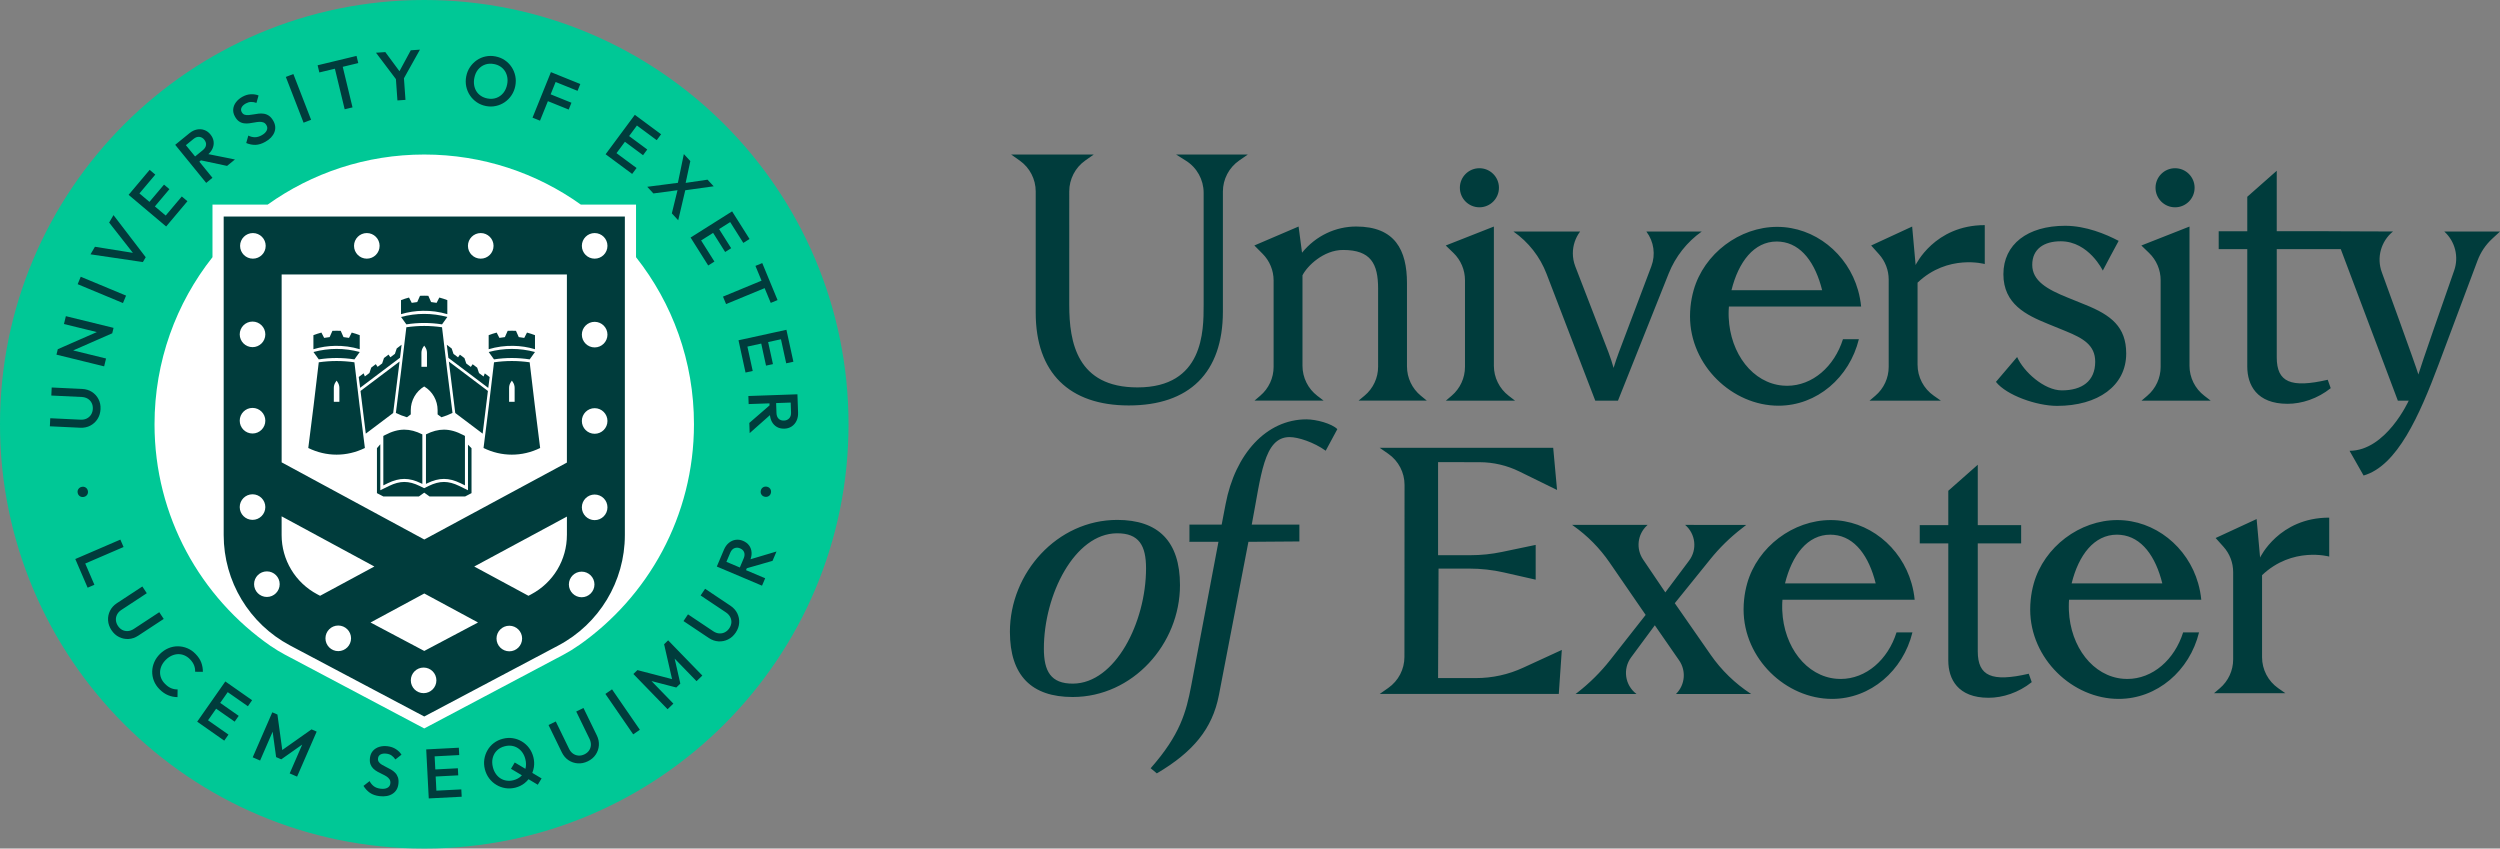
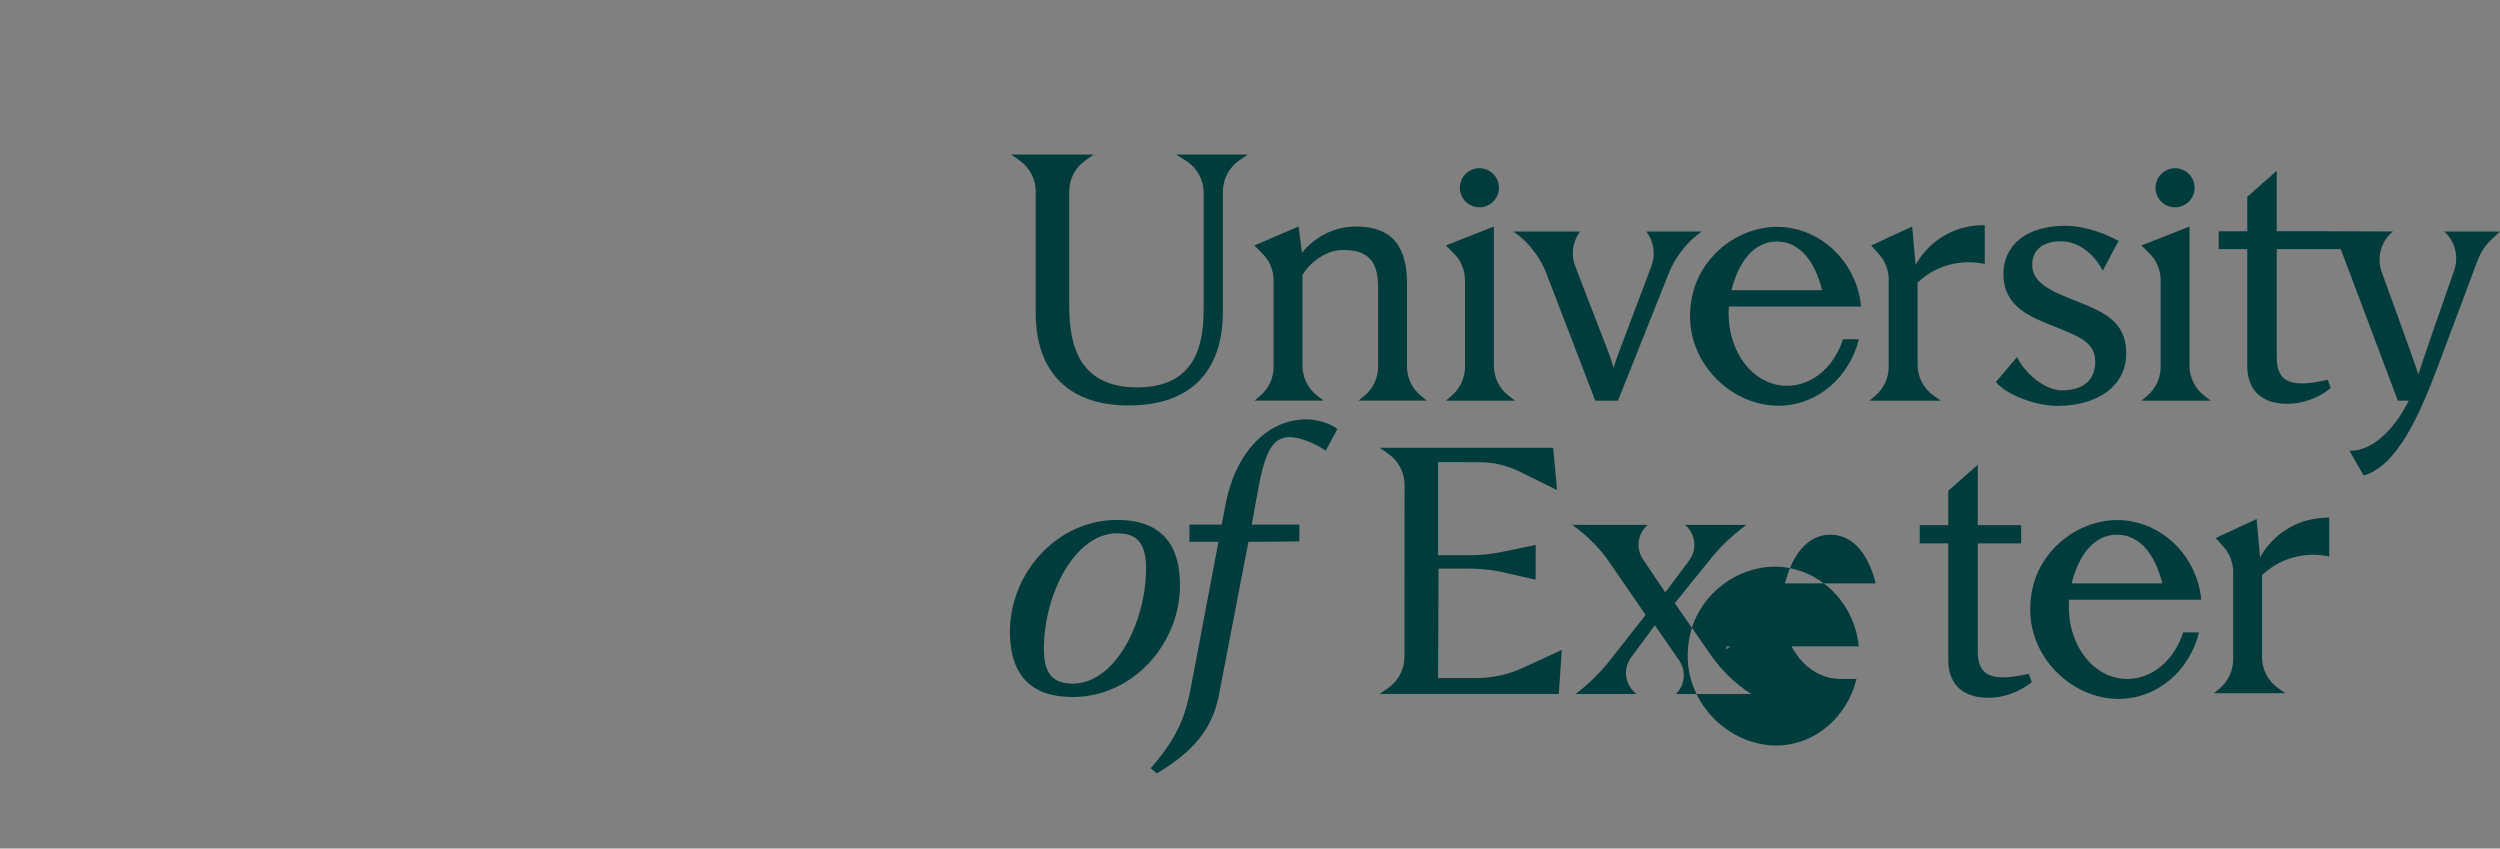
<svg xmlns="http://www.w3.org/2000/svg" id="Layer_1" x="0px" y="0px" viewBox="0 0 1109.38 376.54" style="enable-background:new 0 0 1109.38 376.54;" xml:space="preserve">
  <rect x="0" y="0" width="1109.38" height="376.54" fill="#808080" stroke="none" />
  <style type="text/css">	.st0{fill:#00C896;}	.st1{fill:#FFFFFF;}	.st2{fill:#003C3C;}</style>
  <g>
    <g>
-       <path class="st0" d="M376.54,188.27c0,103.98-84.29,188.27-188.27,188.27C84.29,376.54,0,292.24,0,188.27S84.29,0,188.27,0    C292.24,0,376.54,84.29,376.54,188.27" />
-       <path class="st1" d="M282.24,114.13V90.8h-24.48c-19.59-14-43.58-22.23-69.5-22.23c-25.92,0-49.91,8.24-69.5,22.23H94.29v23.33    c-16.11,20.39-25.72,46.14-25.72,74.14c0,40.84,20.46,76.9,51.68,98.5c0.01-0.01,0.01-0.01,0.02-0.02c1.96,1.35,4,2.61,6.14,3.74    l61.85,32.76l61.85-32.76c2.26-1.2,4.42-2.53,6.48-3.98c0.01,0.01,0.01,0.01,0.02,0.02c31.03-21.63,51.34-57.57,51.34-98.26    C307.97,160.27,298.35,134.52,282.24,114.13" />
-       <path class="st2" d="M277.28,237.45V96.09H99.26v141.36c0,20.53,11.34,39.37,29.47,48.98l59.53,31.52l59.53-31.52    C265.93,276.82,277.28,257.98,277.28,237.45 M220.33,283.34c0-3.13,2.55-5.67,5.68-5.67c3.14,0,5.68,2.54,5.68,5.67    c0,3.14-2.54,5.68-5.68,5.68C222.88,289.02,220.33,286.48,220.33,283.34 M182.3,301.91c0-3.14,2.54-5.68,5.67-5.68    c3.14,0,5.68,2.54,5.68,5.68c0,3.14-2.54,5.68-5.68,5.68C184.83,307.59,182.3,305.05,182.3,301.91 M164.42,276.23l23.86-12.87    l23.84,12.87l-23.86,12.63L164.42,276.23z M144.42,283.26c0-3.14,2.54-5.68,5.68-5.68c3.13,0,5.68,2.54,5.68,5.68    c0,3.13-2.55,5.68-5.68,5.68C146.96,288.94,144.42,286.39,144.42,283.26 M124.97,229.12l41.16,22.27l-24.09,12.99l-1.27-0.67    c-4.76-2.52-8.76-6.3-11.54-10.93c-2.79-4.63-4.26-9.93-4.26-15.33V229.12z M106.38,225.02c0-3.14,2.54-5.68,5.68-5.68    c3.13,0,5.68,2.54,5.68,5.68c0,3.13-2.55,5.67-5.68,5.67C108.91,230.68,106.38,228.15,106.38,225.02 M106.38,186.69    c0-3.14,2.54-5.68,5.68-5.68c3.13,0,5.68,2.54,5.68,5.68c0,3.14-2.55,5.68-5.68,5.68C108.91,192.37,106.38,189.83,106.38,186.69     M106.38,148.38c0-3.14,2.54-5.68,5.68-5.68c3.13,0,5.68,2.54,5.68,5.68c0,3.13-2.55,5.67-5.68,5.67    C108.91,154.04,106.38,151.51,106.38,148.38 M117.9,109.1c0,3.14-2.54,5.68-5.68,5.68c-3.13,0-5.68-2.54-5.68-5.68    c0-3.13,2.55-5.68,5.68-5.68C115.37,103.42,117.9,105.97,117.9,109.1 M124.11,259.22c0,3.14-2.54,5.68-5.68,5.68    c-3.14,0-5.68-2.54-5.68-5.68c0-3.13,2.54-5.67,5.68-5.67C121.58,253.55,124.11,256.09,124.11,259.22 M168.45,109.1    c0,3.14-2.54,5.68-5.68,5.68c-3.13,0-5.67-2.54-5.67-5.68c0-3.13,2.54-5.68,5.67-5.68C165.92,103.42,168.45,105.97,168.45,109.1     M219.01,109.1c0,3.14-2.55,5.68-5.68,5.68c-3.14,0-5.68-2.54-5.68-5.68c0-3.13,2.54-5.68,5.68-5.68    C216.46,103.42,219.01,105.97,219.01,109.1 M251.56,205.27l-63.28,34.14l-63.3-34.24v-83.37h126.58V205.27z M251.56,237.45    c0,5.4-1.47,10.69-4.25,15.33c-2.78,4.62-6.78,8.4-11.55,10.93l-1.26,0.67l-24.06-12.99l41.13-22.16V237.45z M258.11,253.67    c3.14,0,5.68,2.54,5.68,5.68c0,3.13-2.54,5.68-5.68,5.68c-3.13,0-5.67-2.55-5.67-5.68C252.45,256.21,254.99,253.67,258.11,253.67     M269.56,109.1c0,3.14-2.54,5.68-5.68,5.68c-3.14,0-5.68-2.54-5.68-5.68c0-3.13,2.54-5.68,5.68-5.68    C267.02,103.42,269.56,105.97,269.56,109.1 M269.56,148.49c0,3.13-2.54,5.68-5.68,5.68c-3.14,0-5.68-2.55-5.68-5.68    c0-3.14,2.54-5.68,5.68-5.68C267.02,142.82,269.56,145.35,269.56,148.49 M269.56,186.81c0,3.14-2.54,5.68-5.68,5.68    c-3.14,0-5.68-2.54-5.68-5.68c0-3.13,2.54-5.68,5.68-5.68C267.02,181.13,269.56,183.68,269.56,186.81 M269.56,225.13    c0,3.13-2.54,5.68-5.68,5.68c-3.14,0-5.68-2.55-5.68-5.68c0-3.14,2.54-5.68,5.68-5.68C267.02,219.46,269.56,221.99,269.56,225.13     M188.25,218.61l2.37,1.7h15.77l2.85-1.48V198.9l-1.57-1.57v20.22l-3.88-1.9c-2.44-1.2-4.66-1.78-6.78-1.78    c-2.13,0-4.35,0.58-6.79,1.78l-2,0.98l-2-0.98c-2.44-1.2-4.66-1.78-6.79-1.78c-2.13,0-4.35,0.58-6.79,1.78l-3.88,1.9v-20.42    l-1.49,1.75v19.95l2.85,1.48h15.77L188.25,218.61z M202.03,183.27l12.15,9.16c0.82-6.48,1.6-12.87,2.33-18.94l-17.33-13.06    c0.88,7.28,1.83,14.97,2.82,22.67L202.03,183.27z M219.22,160.77c-1.48,12.69-3.01,25.36-4.65,38.03c8.03,3.94,17.09,3.94,25.12,0    c-1.63-12.66-3.16-25.34-4.65-38.03C229.78,160.01,224.49,160.01,219.22,160.77 M225.91,172.13c0-0.91,0.27-1.81,0.78-2.56    c0.18-0.27,0.27-0.39,0.45-0.66c0.17,0.27,0.27,0.39,0.45,0.66c0.51,0.75,0.78,1.65,0.78,2.56v6.18c-0.82,0.01-1.64,0.01-2.46,0    V172.13z M235.05,159.48c0.77-1.11,1.54-2.21,2.35-3.28c-6.77-1.82-13.77-1.82-20.54,0c0.81,1.08,1.59,2.17,2.36,3.28    C224.49,158.66,229.78,158.66,235.05,159.48 M227.75,153.47c3.23,0.05,6.51,0.54,9.65,1.49v-6.23c-1.17-0.45-2.34-0.83-3.55-1.15    c-0.41,0.78-0.81,1.57-1.21,2.36c-0.81-0.15-1.62-0.26-2.44-0.35c-0.41-0.93-0.82-1.85-1.23-2.78c-1.24-0.06-2.45-0.06-3.69,0    c-0.41,0.93-0.82,1.85-1.23,2.78c-0.82,0.08-1.63,0.2-2.44,0.35c-0.4-0.79-0.8-1.58-1.21-2.36c-1.21,0.32-2.38,0.7-3.55,1.15v6.23    C220.4,153.89,224.11,153.41,227.75,153.47 M217.29,167.32l-2.16-1.63l-0.55,1.38l-2.02-1.52l-0.81-2.4l-2.02-1.52l-0.81,1.19    l-2.02-1.52l-0.81-2.4l-2.02-1.52l-0.81,1.19l-2.02-1.52l-0.81-2.4l-2.16-1.65c0,0,0.51,4.23,0.7,5.8l17.69,13.34    C216.79,171.19,217.29,167.32,217.29,167.32 M196.15,143.94c0.77-1.11,1.54-2.21,2.36-3.28c-6.77-1.82-13.77-1.82-20.54,0    c0.81,1.07,1.59,2.17,2.36,3.28C185.59,143.11,190.88,143.11,196.15,143.94 M187.62,137.92c3.64-0.06,7.35,0.42,10.88,1.49v-6.23    c-1.17-0.45-2.34-0.83-3.55-1.15c-0.41,0.78-0.81,1.57-1.21,2.36c-0.81-0.15-1.62-0.26-2.44-0.35c-0.41-0.93-0.82-1.85-1.23-2.78    c-1.24-0.06-2.45-0.06-3.69,0c-0.41,0.93-0.82,1.85-1.23,2.78c-0.82,0.08-1.63,0.2-2.44,0.35c-0.4-0.79-0.8-1.58-1.21-2.36    c-1.21,0.32-2.38,0.7-3.55,1.15v6.23C181.11,138.46,184.39,137.97,187.62,137.92 M178.21,152.97l-2.16,1.65l-0.81,2.4l-2.02,1.52    l-0.81-1.19l-2.02,1.52l-0.81,2.4l-2.02,1.52l-0.81-1.19l-2.02,1.52l-0.81,2.4l-2.02,1.52l-0.55-1.38l-2.16,1.63    c0,0,0.51,3.87,0.62,4.79l17.69-13.34C177.7,157.2,178.21,152.97,178.21,152.97 M157.28,159.48c0.77-1.11,1.54-2.2,2.36-3.28    c-6.77-1.82-13.77-1.82-20.54,0c0.81,1.07,1.59,2.17,2.36,3.28C146.72,158.66,152.01,158.66,157.28,159.48 M148.75,153.47    c3.64-0.06,7.35,0.42,10.88,1.49v-6.23c-1.17-0.45-2.34-0.83-3.55-1.15c-0.41,0.78-0.81,1.57-1.21,2.36    c-0.81-0.15-1.62-0.26-2.44-0.35c-0.41-0.93-0.82-1.85-1.23-2.78c-1.24-0.06-2.45-0.06-3.69,0c-0.41,0.93-0.82,1.85-1.23,2.78    c-0.82,0.08-1.63,0.2-2.44,0.35c-0.4-0.79-0.8-1.58-1.21-2.36c-1.21,0.32-2.38,0.7-3.55,1.15v6.23    C142.24,154.01,145.52,153.52,148.75,153.47 M141.45,160.77c-1.48,12.69-3,25.36-4.65,38.03c8.04,3.94,17.09,3.94,25.12,0    c-1.64-12.66-3.15-25.34-4.65-38.03C152.01,160.01,146.72,160.01,141.45,160.77 M148.13,172.13c0-0.91,0.27-1.81,0.79-2.56    c0.17-0.27,0.27-0.39,0.44-0.66c0.19,0.27,0.28,0.39,0.45,0.66c0.51,0.75,0.79,1.65,0.79,2.56v6.18c-0.82,0.01-1.64,0.01-2.47,0    V172.13z M162.32,192.43l12.15-9.16l0.02-0.17c1-7.7,1.95-15.39,2.82-22.67l-17.33,13.06    C160.72,179.57,161.5,185.96,162.32,192.43 M186.8,214.44l0.62,0.3v-21.98c-2.87-1.43-5.43-2.1-8-2.1c-2.75,0-5.48,0.77-8.6,2.41    l-0.72,0.38v21.94l1.94-0.95c2.63-1.29,5.05-1.92,7.38-1.92C181.76,212.52,184.18,213.15,186.8,214.44 M196.99,190.66    c-2.56,0-5.11,0.67-7.97,2.09v21.98l0.59-0.29c2.63-1.29,5.05-1.92,7.39-1.92c2.34,0,4.75,0.63,7.38,1.91l1.94,0.95v-21.94    l-0.72-0.38C202.48,191.43,199.74,190.66,196.99,190.66 M188.24,171.49c1.84,1.11,3.33,2.65,4.36,4.47    c1.02,1.81,1.59,3.87,1.59,6.02v1.91c0.71,0.53,0.99,0.74,1.7,1.27c1.68-0.5,3.31-1.14,4.91-1.92    c-1.65-12.66-3.16-25.35-4.65-38.02c-5.27-0.77-10.56-0.77-15.83,0c-1.5,12.67-3.01,25.36-4.65,38.02    c1.6,0.79,3.22,1.43,4.91,1.92c0.71-0.53,1-0.74,1.7-1.27v-1.91C182.3,177.69,184.56,173.7,188.24,171.49 M189.47,162.76    c-0.82,0.01-1.65,0.01-2.46,0v-6.17c0-0.92,0.27-1.82,0.78-2.56c0.17-0.27,0.27-0.4,0.45-0.66c0.17,0.27,0.27,0.4,0.45,0.66    c0.51,0.74,0.78,1.64,0.78,2.56V162.76z" />
-       <path class="st2" d="M342.11,218.66c-0.13,0.65-0.45,1.14-0.97,1.47c-0.52,0.33-1.1,0.43-1.73,0.31    c-0.65-0.13-1.15-0.44-1.49-0.95c-0.35-0.5-0.45-1.08-0.32-1.73c0.13-0.65,0.45-1.14,0.96-1.48c0.51-0.33,1.09-0.43,1.74-0.31    c0.63,0.13,1.12,0.44,1.48,0.94C342.12,217.43,342.24,218.01,342.11,218.66 M322.35,249.31l1.72-4.07    c0.43-1.01,1.05-1.67,1.85-1.99c0.81-0.31,1.63-0.29,2.47,0.07c0.94,0.4,1.55,0.99,1.83,1.77c0.29,0.79,0.22,1.69-0.21,2.7    l-1.71,4.04L322.35,249.31z M342.81,248.88l1.76-4.15l-11.52,3.43c0.36-1.04,0.53-2.04,0.46-3.01c-0.07-1.16-0.43-2.18-1.07-3.07    c-0.64-0.89-1.54-1.58-2.7-2.07c-1.11-0.47-2.21-0.63-3.3-0.47c-1.09,0.16-2.09,0.61-3,1.35c-0.91,0.74-1.63,1.74-2.17,3    l-3.18,7.51l20.06,8.49l1.4-3.29l-8.51-3.6l0.36-0.85L342.81,248.88z M326.49,280.69c-0.91,1.36-2.04,2.38-3.39,3.05    c-1.35,0.67-2.77,0.96-4.27,0.87c-1.5-0.09-2.93-0.59-4.29-1.5l-11.23-7.51l1.99-2.98l11.2,7.49c0.88,0.59,1.77,0.91,2.66,0.97    c0.89,0.06,1.73-0.11,2.51-0.51c0.78-0.4,1.44-1,1.97-1.79c0.54-0.81,0.84-1.64,0.91-2.5c0.06-0.86-0.11-1.68-0.52-2.48    c-0.41-0.79-1.04-1.48-1.9-2.06l-11.23-7.5l1.99-2.97l11.25,7.52c1.36,0.91,2.37,2.03,3.03,3.37c0.65,1.34,0.93,2.75,0.84,4.23    C327.92,277.88,327.41,279.31,326.49,280.69 M311.66,299.78l-15.17-15.63l-1.79,1.73l3.53,15.48l-15.37-4l-1.79,1.73l15.17,15.63    l2.57-2.49l-9.71-10.01l11.01,2.86l1.79-1.73l-2.52-11.09l9.71,10.01L311.66,299.78z M280.99,325.87l-12.35-17.94l2.95-2.03    l12.35,17.94L280.99,325.87z M260.85,337.82c-1.47,0.72-2.96,1.03-4.46,0.92c-1.5-0.1-2.88-0.57-4.12-1.4    c-1.25-0.83-2.23-1.99-2.95-3.46l-5.91-12.15l3.22-1.57l5.89,12.12c0.46,0.95,1.06,1.68,1.81,2.18c0.74,0.5,1.55,0.78,2.43,0.83    c0.88,0.05,1.74-0.14,2.6-0.56c0.88-0.43,1.56-0.99,2.04-1.7c0.49-0.71,0.75-1.51,0.81-2.4c0.05-0.89-0.15-1.8-0.6-2.74    l-5.91-12.15l3.22-1.57l5.92,12.17c0.72,1.47,1.02,2.95,0.91,4.44c-0.11,1.48-0.58,2.84-1.41,4.08    C263.51,336.11,262.35,337.09,260.85,337.82 M231.33,344.31c-0.91,0.92-2.08,1.55-3.51,1.92c-1.05,0.26-2.06,0.32-3.04,0.17    c-0.98-0.15-1.87-0.47-2.67-0.98c-0.8-0.5-1.5-1.18-2.09-2.03c-0.59-0.84-1.02-1.82-1.3-2.93c-0.38-1.49-0.4-2.87-0.07-4.15    c0.33-1.28,0.95-2.38,1.87-3.28c0.92-0.91,2.08-1.54,3.49-1.89c1.06-0.27,2.08-0.33,3.05-0.19c0.97,0.14,1.86,0.47,2.67,0.98    c0.81,0.51,1.51,1.18,2.1,2.01c0.58,0.83,1.01,1.79,1.29,2.9c0.38,1.49,0.4,2.88,0.07,4.17c-0.01,0.05-0.03,0.1-0.05,0.15    l-4.72-2.81l-1.67,2.8l4.83,2.88C231.5,344.11,231.43,344.21,231.33,344.31 M240.33,345.43l-4.12-2.46    c0.33-0.82,0.57-1.67,0.71-2.57c0.22-1.46,0.14-2.94-0.24-4.45c-0.38-1.51-1.02-2.85-1.9-4.03c-0.89-1.18-1.95-2.14-3.19-2.88    c-1.24-0.75-2.58-1.23-4.01-1.46c-1.44-0.22-2.91-0.15-4.42,0.24c-1.51,0.38-2.84,1.01-4,1.89c-1.16,0.88-2.1,1.94-2.82,3.19    c-0.72,1.24-1.2,2.59-1.42,4.03c-0.22,1.45-0.14,2.93,0.24,4.43c0.38,1.51,1.02,2.85,1.9,4.03c0.89,1.18,1.95,2.14,3.18,2.88    c1.24,0.75,2.58,1.24,4.03,1.47c1.45,0.23,2.93,0.16,4.44-0.22c1.49-0.38,2.81-1.01,3.96-1.9c0.71-0.55,1.33-1.17,1.87-1.84    l4.1,2.45L240.33,345.43z M204.88,353.55l-0.17-3.26l-11.06,0.57l-0.32-6.28l10.01-0.52l-0.16-3.14l-10.01,0.52l-0.3-5.81    l10.91-0.57l-0.17-3.26l-14.48,0.75l1.13,21.75L204.88,353.55z M168.44,353.29c-1.71-0.2-3.12-0.69-4.25-1.45    c-1.12-0.76-2.08-1.79-2.89-3.1l2.7-2.12c0.49,0.94,1.12,1.7,1.89,2.28c0.77,0.58,1.79,0.95,3.06,1.1c1.2,0.14,2.18,0.01,2.95-0.4    c0.77-0.41,1.21-1.05,1.31-1.91c0.09-0.72-0.03-1.33-0.34-1.83c-0.32-0.5-0.76-0.93-1.33-1.3c-0.57-0.37-1.21-0.72-1.91-1.04    c-0.7-0.32-1.4-0.68-2.1-1.07c-0.7-0.39-1.32-0.84-1.87-1.37c-0.55-0.53-0.97-1.17-1.26-1.94c-0.28-0.77-0.36-1.7-0.23-2.82    c0.15-1.28,0.6-2.33,1.33-3.15c0.73-0.82,1.67-1.4,2.79-1.75c1.13-0.35,2.35-0.44,3.67-0.28c1.42,0.17,2.66,0.6,3.72,1.29    c1.06,0.69,1.88,1.51,2.48,2.46l-2.7,2.12c-0.53-0.77-1.12-1.37-1.74-1.79c-0.63-0.42-1.38-0.68-2.24-0.78    c-1.07-0.13-1.94-0.01-2.6,0.35c-0.66,0.36-1.04,0.93-1.13,1.71c-0.08,0.66,0.04,1.21,0.37,1.66c0.32,0.45,0.77,0.84,1.35,1.19    c0.57,0.35,1.21,0.69,1.91,1.03c0.7,0.33,1.4,0.7,2.09,1.1c0.69,0.4,1.32,0.87,1.87,1.43c0.55,0.56,0.96,1.24,1.24,2.04    c0.28,0.81,0.35,1.79,0.21,2.94c-0.23,1.94-1.1,3.39-2.6,4.36C172.69,353.22,170.77,353.57,168.44,353.29 M138.24,323.66    l-12.98,9.16l-2.15-15.74l-2.28-0.99l-8.69,19.97l3.28,1.43l5.56-12.79l1.55,11.27l2.28,0.99l9.3-6.55l-5.56,12.79l3.28,1.43    l8.69-19.97L138.24,323.66z M110,313.4l1.87-2.68l-11.88-8.32L87.5,320.25l12.01,8.41l1.87-2.68l-9.07-6.35l3.6-5.15l8.21,5.75    l1.8-2.57l-8.21-5.75l3.34-4.77L110,313.4z M70.73,305.81c-1.1-1.13-1.92-2.37-2.45-3.72c-0.53-1.36-0.77-2.75-0.74-4.18    c0.04-1.43,0.35-2.81,0.95-4.15c0.59-1.34,1.45-2.55,2.56-3.64c1.11-1.09,2.34-1.91,3.69-2.48c1.35-0.56,2.73-0.85,4.16-0.84    c1.42,0,2.81,0.28,4.16,0.83c1.35,0.55,2.58,1.39,3.68,2.52c1.23,1.26,2.09,2.55,2.58,3.88c0.48,1.33,0.72,2.69,0.7,4.1    l-3.43-0.04c0.05-0.95-0.1-1.9-0.46-2.83c-0.36-0.94-0.97-1.84-1.83-2.72c-0.76-0.77-1.58-1.34-2.47-1.72    c-0.89-0.38-1.81-0.55-2.77-0.54c-0.95,0.02-1.89,0.24-2.82,0.65c-0.93,0.42-1.8,1.02-2.62,1.82c-0.81,0.8-1.44,1.66-1.88,2.58    c-0.43,0.92-0.67,1.86-0.71,2.81c-0.04,0.95,0.12,1.88,0.48,2.78c0.36,0.9,0.91,1.73,1.67,2.5c0.93,0.95,1.86,1.61,2.8,1.99    c0.93,0.38,1.88,0.55,2.83,0.51l-0.04,3.43c-1.42,0-2.81-0.28-4.17-0.84C73.24,307.95,71.95,307.05,70.73,305.81 M49.45,279.61    c-0.9-1.37-1.4-2.81-1.49-4.31c-0.09-1.5,0.19-2.93,0.86-4.27c0.67-1.35,1.69-2.47,3.06-3.37l11.29-7.41l1.97,2.99l-11.26,7.4    c-0.89,0.58-1.53,1.27-1.93,2.07c-0.41,0.8-0.58,1.64-0.51,2.51c0.07,0.88,0.36,1.71,0.89,2.51c0.54,0.81,1.19,1.42,1.95,1.81    c0.77,0.39,1.59,0.55,2.48,0.49c0.89-0.06,1.77-0.38,2.63-0.95l11.29-7.42l1.97,2.99l-11.31,7.43c-1.37,0.9-2.8,1.39-4.28,1.47    c-1.49,0.08-2.89-0.21-4.22-0.87C51.48,282.02,50.36,280.99,49.45,279.61 M54.83,242.74l-1.42-3.29l-20,8.62l5.48,12.72l3-1.29    l-4.06-9.43L54.83,242.74z M34.47,218.71c-0.13-0.65-0.02-1.23,0.34-1.73c0.36-0.5,0.85-0.82,1.48-0.94    c0.65-0.13,1.23-0.03,1.74,0.31c0.51,0.33,0.83,0.82,0.96,1.48c0.13,0.65,0.02,1.23-0.32,1.73c-0.34,0.5-0.84,0.82-1.49,0.95    c-0.63,0.12-1.21,0.02-1.73-0.31C34.92,219.85,34.6,219.36,34.47,218.71 M350.19,185.65c-0.6,0.62-1.36,0.95-2.27,0.98    c-1.02,0.04-1.82-0.24-2.41-0.83c-0.59-0.59-0.91-1.44-0.95-2.54l-0.15-4.39l6.47-0.23l0.15,4.42    C351.07,184.17,350.79,185.03,350.19,185.65 M353.86,174.97l-21.77,0.76l0.12,3.58l9.24-0.32l0.03,0.92l-8.97,7.77l0.16,4.51    l9-7.97c0.11,1.09,0.39,2.07,0.85,2.93c0.55,1.02,1.31,1.79,2.26,2.33c0.95,0.54,2.06,0.78,3.33,0.74    c1.2-0.04,2.26-0.37,3.19-0.97c0.92-0.6,1.64-1.43,2.15-2.49c0.51-1.06,0.75-2.27,0.7-3.64L353.86,174.97z M331.66,153.8    l6.14-1.34l2.13,9.79l3.07-0.67l-2.14-9.79l5.69-1.24l2.33,10.67l3.19-0.7l-3.09-14.17L327.71,151l3.12,14.32l3.19-0.7    L331.66,153.8z M342.02,134.41l3.02-1.25l-6.79-16.42l-3.02,1.25l2.71,6.56l-17.11,7.08l1.37,3.31l17.11-7.08L342.02,134.41z     M316.44,103.34l5.35,8.48l2.66-1.68l-5.35-8.48l4.92-3.11l5.83,9.24l2.76-1.74l-7.74-12.26l-18.42,11.62l7.82,12.4l2.76-1.74    l-5.91-9.37L316.44,103.34z M313.96,79.73l-9.7,1.43l2.07-9.68l-2.87-3.11l-2.64,12.76l-13.6,1.76l2.73,2.95l10.7-1.44    l-2.52,10.28l2.83,3.06l3.12-13.31l12.61-1.76L313.96,79.73z M285.35,68.87l1.87-2.53l-8.05-5.96l3.47-4.68l8.78,6.5l1.94-2.62    l-11.65-8.63l-12.97,17.5l11.78,8.73l1.95-2.63l-8.9-6.59l3.74-5.05L285.35,68.87z M256.29,40.31l1.22-3.03l-13.04-5.27    l-8.16,20.2l3.32,1.34l3.5-8.66l9.23,3.73l1.22-3.03l-9.23-3.73l2.21-5.48L256.29,40.31z M216.26,43.69    c1.45,0.28,2.78,0.2,3.99-0.24c1.22-0.44,2.25-1.17,3.09-2.2c0.84-1.03,1.41-2.3,1.71-3.81c0.22-1.12,0.24-2.18,0.06-3.17    c-0.18-1-0.52-1.9-1.04-2.71c-0.52-0.81-1.18-1.48-2-2.02c-0.81-0.54-1.76-0.91-2.84-1.12c-1.42-0.28-2.75-0.2-3.96,0.23    c-1.21,0.43-2.24,1.16-3.09,2.17c-0.84,1.02-1.41,2.28-1.7,3.79c-0.22,1.12-0.24,2.19-0.07,3.21c0.17,1.02,0.51,1.92,1.02,2.72    c0.51,0.8,1.18,1.47,2,2.02C214.26,43.1,215.2,43.48,216.26,43.69 M215.67,47.06c-1.53-0.3-2.9-0.86-4.11-1.69    c-1.21-0.83-2.22-1.84-3.02-3.05c-0.8-1.2-1.35-2.52-1.65-3.97s-0.3-2.93,0-4.46c0.3-1.53,0.85-2.9,1.67-4.11    c0.82-1.21,1.82-2.23,3-3.05c1.18-0.81,2.49-1.38,3.91-1.68c1.42-0.3,2.9-0.31,4.43-0.01c1.53,0.3,2.89,0.85,4.1,1.67    c1.2,0.82,2.21,1.82,3.01,3.03c0.8,1.2,1.35,2.53,1.65,3.97c0.3,1.44,0.3,2.93,0,4.45c-0.3,1.53-0.86,2.9-1.68,4.13    c-0.82,1.22-1.82,2.24-3,3.05c-1.18,0.81-2.49,1.37-3.91,1.68C218.64,47.34,217.18,47.35,215.67,47.06 M186.35,22.03l-4.07,0.29    l-5.02,9.28l-6.28-8.49l-4.13,0.29l8.84,11.71l0.67,9.46l3.57-0.25l-0.68-9.59L186.35,22.03z M158.98,27.99l-0.77-3.18    l-17.27,4.16l0.77,3.18l6.9-1.66l4.34,18l3.48-0.84l-4.34-18L158.98,27.99z M134.71,54.45l-7.87-20.31l3.34-1.29l7.87,20.31    L134.71,54.45z M117.7,62.95c-1.5,0.84-2.93,1.28-4.28,1.33c-1.35,0.05-2.74-0.23-4.16-0.81l0.93-3.3    c0.95,0.47,1.91,0.71,2.87,0.73c0.96,0.02,2-0.28,3.13-0.91c1.05-0.59,1.77-1.27,2.15-2.06c0.38-0.79,0.36-1.56-0.07-2.32    c-0.35-0.63-0.81-1.06-1.35-1.27c-0.55-0.21-1.16-0.31-1.85-0.27c-0.68,0.04-1.4,0.13-2.16,0.28c-0.76,0.15-1.53,0.28-2.32,0.37    c-0.79,0.1-1.56,0.1-2.32,0c-0.76-0.1-1.48-0.37-2.16-0.83c-0.68-0.45-1.29-1.16-1.84-2.14c-0.63-1.12-0.89-2.23-0.78-3.33    s0.52-2.12,1.23-3.06c0.71-0.94,1.64-1.74,2.8-2.39c1.25-0.7,2.5-1.08,3.76-1.14c1.26-0.06,2.41,0.11,3.45,0.53l-0.93,3.3    c-0.89-0.31-1.71-0.45-2.46-0.42c-0.76,0.03-1.51,0.26-2.27,0.68c-0.94,0.53-1.57,1.13-1.89,1.81c-0.32,0.68-0.29,1.36,0.1,2.05    c0.32,0.58,0.75,0.95,1.27,1.12c0.52,0.17,1.12,0.23,1.79,0.17c0.67-0.05,1.39-0.15,2.15-0.3c0.76-0.14,1.54-0.26,2.34-0.35    c0.79-0.09,1.58-0.07,2.35,0.06c0.77,0.13,1.51,0.43,2.21,0.92c0.7,0.49,1.33,1.24,1.9,2.25c0.95,1.7,1.11,3.39,0.46,5.06    C121.09,60.4,119.75,61.81,117.7,62.95 M82.48,64.42l3.43-2.79c0.85-0.69,1.71-0.99,2.57-0.89c0.86,0.1,1.58,0.51,2.15,1.22    c0.64,0.79,0.91,1.6,0.79,2.42c-0.11,0.83-0.6,1.59-1.45,2.28l-3.4,2.77L82.48,64.42z M100.76,73.62l3.5-2.85l-11.79-2.37    c0.81-0.75,1.42-1.56,1.82-2.44c0.48-1.06,0.64-2.13,0.5-3.21c-0.15-1.08-0.62-2.12-1.42-3.1c-0.76-0.93-1.66-1.58-2.7-1.96    c-1.04-0.37-2.13-0.44-3.28-0.22c-1.15,0.23-2.26,0.77-3.32,1.64l-6.32,5.15l13.75,16.9l2.78-2.26l-5.83-7.17l0.72-0.58    L100.76,73.62z M83.17,89.29l-2.5-2.11l-7.14,8.47l-4.81-4.05l6.46-7.66l-2.4-2.02l-6.46,7.66l-4.45-3.75l7.04-8.35l-2.5-2.11    l-9.34,11.09l16.66,14.04L83.17,89.29z M50.37,95.46l-1.94,3.3l10.54,13.44l-16.84-2.7l-1.97,3.36l23.24,3.43l1.26-2.15    L50.37,95.46z M54.57,134.48l-20.11-8.37l1.37-3.3l20.11,8.37L54.57,134.48z M50.39,145.49l-21.16-5.19l-0.85,3.48l14.6,3.58    l-17.34,7.6l-0.59,2.42l21.16,5.19l0.85-3.48l-14.6-3.58l17.34-7.61L50.39,145.49z M44.61,181.57c-0.08,1.64-0.52,3.09-1.33,4.36    c-0.81,1.27-1.88,2.25-3.21,2.95c-1.33,0.7-2.81,1-4.45,0.93l-13.49-0.64l0.17-3.58l13.46,0.64c1.06,0.05,1.98-0.13,2.78-0.54    c0.8-0.41,1.43-0.99,1.89-1.73c0.46-0.75,0.71-1.6,0.76-2.55c0.05-0.97-0.13-1.84-0.52-2.61c-0.39-0.77-0.96-1.39-1.72-1.86    c-0.76-0.47-1.65-0.73-2.69-0.78l-13.49-0.64l0.17-3.57l13.52,0.64c1.64,0.08,3.08,0.52,4.33,1.32c1.25,0.81,2.22,1.87,2.9,3.19    C44.39,178.42,44.69,179.91,44.61,181.57" />
-     </g>
-     <path class="st2" d="M647.82,83.32c0-4.79,3.88-8.67,8.67-8.67c4.79,0,8.67,3.88,8.67,8.67s-3.88,8.67-8.67,8.67   C651.7,91.99,647.82,88.11,647.82,83.32z M459.6,84.96v53.87c0,26.55,14.88,41.09,41.3,41.09c26.82,0,41.76-14.48,41.76-41.69   V85.03c0-5.5,2.7-10.66,7.22-13.8l3.84-2.66h-31.83l4.36,2.74c4.9,3.07,7.87,8.44,7.87,14.22v49.82c0,11.54,0,36.56-29.35,36.56   c-26.89,0-30.29-20.08-30.29-36.56V84.94c0-5.45,2.65-10.57,7.1-13.71l3.76-2.65h-36.63l3.77,2.66   C456.94,74.37,459.6,79.49,459.6,84.96z M650.09,124.33v38.48c0,4.93-2.17,9.61-5.92,12.8l-2.56,2.18h30.69l-2.82-2.17   c-4.14-3.18-6.57-8.1-6.57-13.32v-61.77l-21.36,8.41l3.44,3.32C648.24,115.42,650.09,119.78,650.09,124.33z M914.94,173.23   c-7.87,0-16.98-8.32-19.84-14.8l-9.4,11.03c4.71,5.97,18.12,10.65,27.12,10.65c18.13,0,30.69-8.87,30.69-23.24   c0-11.89-6.78-17.06-18.13-21.63l-7.79-3.16c-9.2-3.69-15.78-7.46-15.78-14.57c0-7.12,5.34-10.48,12.73-10.44   c12.38,0.07,18.58,13,18.58,13c2.68-5.14,3.91-7.38,7.04-13.19c-5.68-2.98-14.51-6.69-23.75-6.69c-16.63,0-27.4,8.19-27.4,21.49   c0,13.23,10.14,18.13,19.75,22.03l8.06,3.29c7.52,3.09,12.93,6.11,12.93,13.5C929.75,169.17,923.88,173.23,914.94,173.23z    M686.28,121.5l21.62,56.29c0.12,0.02,9.96,0.02,10.08,0l22.51-56.44c1.49-3.74,3.52-7.23,5.98-10.36   c2.47-3.14,5.38-5.91,8.67-8.24h-24.57l0.05,0.06c3.3,4.41,4.12,10.2,2.17,15.35l-14.36,38.03c-0.93,2.4-1.66,4.73-2.4,7.07   c-0.66-2.33-1.4-4.67-2.33-7.07l-14.67-37.98c-0.72-1.88-1.08-3.85-1.08-5.8c0-3.43,1.1-6.83,3.22-9.66H671.6   C678.25,107.38,683.37,113.91,686.28,121.5z M965.19,91.99c4.79,0,8.67-3.88,8.67-8.67s-3.88-8.67-8.67-8.67   c-4.79,0-8.67,3.88-8.67,8.67S960.4,91.99,965.19,91.99z M751.55,128.79c4.6-16.27,20.43-28.12,37.07-28.12   c16.64,0,31.29,11.84,35.89,28.12c0.66,2.33,1.13,4.75,1.37,7.24h-58.67c-0.01,0.11-0.02,0.2-0.02,0.31l-0.02,0.32   c-0.02,0.27-0.04,0.55-0.05,0.81c-0.01,0.29-0.02,0.59-0.03,0.88c-0.01,0.28-0.01,0.55-0.01,0.83c0,0.28,0,0.55,0.01,0.83   c0.01,0.27,0.01,0.54,0.02,0.81c0.68,16.19,10.74,29.21,24.09,30.29c0.6,0.05,1.2,0.08,1.81,0.08c11.34,0,21.02-8.59,24.81-20.68   h7.06c-4.17,17-18.57,29.52-35.68,29.52c-20.38,0-39.25-17.77-39.25-39.68c0-1.46,0.08-2.91,0.22-4.32   C750.43,133.54,750.89,131.12,751.55,128.79z M768.34,128.79h40.24c-2.95-11.92-9.1-20.66-18.55-21.54   c-0.52-0.05-1.05-0.08-1.58-0.08C778.32,107.17,771.46,116.21,768.34,128.79z M832.18,175.61l-2.56,2.18h31.64l-3.15-2.2   c-4.51-3.14-7.19-8.28-7.19-13.78v-36.38c13.47-12.83,29.82-8.26,29.82-8.26V99.9c-22.32,0-30.68,17.71-30.68,17.71l-1.54-17.08   l-18.19,8.41l3.49,3.89c2.76,3.08,4.29,7.08,4.29,11.21v38.77C838.11,167.74,835.94,172.42,832.18,175.61z M759.11,290.56   l-15.92-22.89l15.75-19.5c4.1-5.08,8.78-9.67,13.95-13.66l1.99-1.56l-27.1-0.03c4.67,3.99,5.45,10.92,1.77,15.84   c-3.52,4.71-7.05,9.41-10.56,14.11l-9.88-14.61c-3.22-4.76-2.49-11.16,1.73-15.06l0.3-0.28h-33.52l0.54,0.38   c6.27,4.42,11.7,9.92,16.05,16.24l16.05,23.33l-15.73,20.01c-4.22,5.36-9.07,10.19-14.46,14.38l-0.9,0.7h27.04l-0.08-0.06   c-5.08-3.86-6.11-11.08-2.32-16.2c3.5-4.73,7.01-9.47,10.52-14.23l10.78,15.56c3.19,4.6,2.66,10.81-1.27,14.8l-0.13,0.13h33.38   l-0.14-0.09C769.95,303.31,763.88,297.43,759.11,290.56z M971.59,162.3v-61.77l-21.36,8.41l3.44,3.32   c3.27,3.16,5.12,7.52,5.12,12.07v38.48c0,4.93-2.17,9.61-5.92,12.8l-2.56,2.18h30.69l-2.82-2.17   C974.02,172.44,971.59,167.52,971.59,162.3z M918.05,268.45c-0.01,0.28-0.01,0.55-0.01,0.83c0,0.27,0,0.55,0.01,0.83   c0.01,0.27,0.01,0.54,0.02,0.81c0.68,16.19,10.74,29.21,24.08,30.29c0.6,0.05,1.2,0.08,1.81,0.08c11.34,0,21.02-8.59,24.81-20.67   h7.06c-4.17,16.99-18.57,29.52-35.68,29.52c-20.38,0-39.25-17.77-39.25-39.68c0-1.46,0.08-2.91,0.22-4.32   c0.25-2.49,0.71-4.91,1.37-7.24c4.6-16.27,20.43-28.12,37.07-28.12c16.64,0,31.29,11.84,35.89,28.12c0.66,2.33,1.13,4.75,1.37,7.24   h-58.67c-0.01,0.11-0.02,0.2-0.02,0.31l-0.02,0.32c-0.02,0.27-0.04,0.55-0.05,0.81C918.06,267.86,918.05,268.15,918.05,268.45z    M919.29,258.88h40.24c-2.95-11.92-9.1-20.66-18.55-21.54c-0.52-0.05-1.05-0.08-1.58-0.08C929.27,237.26,922.4,246.3,919.29,258.88   z M1084.64,102.73l0.08,0.07c4.76,4.36,6.46,11.15,4.32,17.25c-4.25,12.04-14.88,42.59-15.88,46.12   c-0.93-3.4-16.23-45.36-16.23-45.36c-2.38-6.47-0.39-13.74,4.96-18.09l-28.53-0.1l-0.03-0.02h-23.02V75.77l-13.08,11.55v15.29   h-12.68v7.93h12.68v52.1c0,8.14,4.14,16.55,17.88,16.55c6.27,0,13.34-2.27,19.15-6.94l-1.33-3.73c-16.41,3.8-22.62,1.07-22.62-9.94   v-48.03h28.41l25.33,67.25h4.82c0,0-10.06,22.24-26.26,22.24l6.23,10.97c14.93-4.27,24.74-26.51,33.32-49.36l17.25-46.04   c1.38-3.68,3.6-6.98,6.48-9.65l3.48-3.21H1084.64z M877.64,289.03v-47.9h19.25v-8.09h-19.25v-26.81l-13.08,11.55v15.26h-12.67v8.09   h12.67v51.97c0,8.14,4.14,16.54,17.88,16.54c6.27,0,13.34-2.27,19.15-6.94l-1.33-3.73C883.84,302.77,877.64,300.03,877.64,289.03z    M523.62,259.67c0,26.09-20.94,49.63-47.62,49.63c-18.2,0-27.85-9.47-27.85-28.95c0-26.09,20.94-49.64,47.62-49.64   C513.97,230.71,523.62,240.19,523.62,259.67z M508.56,252.19c0-10.01-3.06-15.61-12.94-15.54c-18.75,0.13-32.4,27.22-32.4,51.17   c0,10.01,3.06,15.61,12.94,15.54C494.91,303.23,508.56,276.15,508.56,252.19z M1002.92,247.41l-1.54-17.08l-18.19,8.41l3.49,3.89   c2.77,3.08,4.29,7.08,4.29,11.22v38.77c0,4.93-2.17,9.61-5.92,12.8l-2.56,2.18h31.64l-3.15-2.2c-4.51-3.14-7.19-8.29-7.19-13.78   v-36.38c13.47-12.83,29.81-8.26,29.81-8.26v-17.28C1011.27,229.69,1002.92,247.41,1002.92,247.41z M543.86,223.72   c-0.6,3-1.13,6-1.74,9.07h-14.3v7.31l-0.09,0.34h12.96l-12.09,63.87c-2.22,11.68-4.9,21.76-18,36.6l2.75,2.28   c16.05-9.47,24.65-19.75,27.54-34.72l13.1-68.03l22.62-0.17v-7.49h-21.14c4.16-21.56,5.24-38.82,16.79-38.82   c3.79,0,10.73,2.25,16.03,6.05l5.16-9.58c-2.44-2.45-9.3-4.34-13.73-4.34C561.93,186.11,548.09,201.43,543.86,223.72z    M605.48,175.61l-2.62,2.17h30.29l-2.65-2.17c-3.89-3.19-6.15-7.96-6.15-12.99v-36.95c0-14.75-5.34-25.15-22.55-25.15   c-9.01,0-17.81,4-24.02,11.61c-0.57-4.04-1.53-11.61-1.53-11.61l-19.63,8.41l3.67,3.69c3.13,3.15,4.88,7.4,4.88,11.84v38.34   c0,4.93-2.17,9.61-5.93,12.8l-2.56,2.18h30.69l-2.76-2.1c-4.18-3.18-6.63-8.12-6.63-13.37v-40.13c2.08-4.17,9.36-11.26,18.01-11.26   c12.3,0,15.55,6.07,15.55,17.15v34.62C611.56,167.69,609.33,172.42,605.48,175.61z M790.86,268.45c0,0.28,0,0.55,0,0.83   c0,0.27,0,0.55,0,0.83c0.01,0.27,0.01,0.54,0.02,0.81c0.68,16.19,10.74,29.21,24.09,30.29c0.6,0.05,1.2,0.08,1.81,0.08   c11.34,0,21.02-8.59,24.81-20.67h7.06c-4.17,16.99-18.56,29.52-35.68,29.52c-20.38,0-39.25-17.77-39.25-39.68   c0-1.46,0.08-2.91,0.22-4.32c0.25-2.49,0.71-4.91,1.37-7.24c4.6-16.27,20.43-28.12,37.07-28.12c16.64,0,31.29,11.84,35.89,28.12   c0.66,2.33,1.13,4.75,1.37,7.24h-58.67c-0.01,0.11-0.02,0.2-0.02,0.31l-0.02,0.32c-0.02,0.27-0.04,0.55-0.05,0.81   C790.88,267.86,790.87,268.15,790.86,268.45z M792.1,258.88h40.24c-2.95-11.92-9.1-20.66-18.55-21.54   c-0.52-0.05-1.05-0.08-1.58-0.08C802.08,237.26,795.22,246.3,792.1,258.88z M654.88,300.9c-4.17,0-9.67-0.01-16.73-0.01l0.21-48.57   h13.82c5.06,0,10.11,0.57,15.05,1.68l14.23,3.23v-15.43l-14.98,3.13c-4.58,0.96-9.25,1.44-13.94,1.44h-14.39v-41.3   c7.94,0,14.04,0.02,18.48,0.03c6.09,0.02,12.09,1.43,17.56,4.11l16.76,8.22l-1.71-18.71h-76.99l3.82,2.66   c4.51,3.14,7.2,8.29,7.2,13.79l-0.05,76.36c0,5.47-2.68,10.6-7.16,13.74l-3.8,2.66h79.46l1.34-19.52l-17.07,7.85   C669.35,299.34,662.16,300.91,654.88,300.9z" />
+       </g>
+     <path class="st2" d="M647.82,83.32c0-4.79,3.88-8.67,8.67-8.67c4.79,0,8.67,3.88,8.67,8.67s-3.88,8.67-8.67,8.67   C651.7,91.99,647.82,88.11,647.82,83.32z M459.6,84.96v53.87c0,26.55,14.88,41.09,41.3,41.09c26.82,0,41.76-14.48,41.76-41.69   V85.03c0-5.5,2.7-10.66,7.22-13.8l3.84-2.66h-31.83l4.36,2.74c4.9,3.07,7.87,8.44,7.87,14.22v49.82c0,11.54,0,36.56-29.35,36.56   c-26.89,0-30.29-20.08-30.29-36.56V84.94c0-5.45,2.65-10.57,7.1-13.71l3.76-2.65h-36.63l3.77,2.66   C456.94,74.37,459.6,79.49,459.6,84.96z M650.09,124.33v38.48c0,4.93-2.17,9.61-5.92,12.8l-2.56,2.18h30.69l-2.82-2.17   c-4.14-3.18-6.57-8.1-6.57-13.32v-61.77l-21.36,8.41l3.44,3.32C648.24,115.42,650.09,119.78,650.09,124.33z M914.94,173.23   c-7.87,0-16.98-8.32-19.84-14.8l-9.4,11.03c4.71,5.97,18.12,10.65,27.12,10.65c18.13,0,30.69-8.87,30.69-23.24   c0-11.89-6.78-17.06-18.13-21.63l-7.79-3.16c-9.2-3.69-15.78-7.46-15.78-14.57c0-7.12,5.34-10.48,12.73-10.44   c12.38,0.07,18.58,13,18.58,13c2.68-5.14,3.91-7.38,7.04-13.19c-5.68-2.98-14.51-6.69-23.75-6.69c-16.63,0-27.4,8.19-27.4,21.49   c0,13.23,10.14,18.13,19.75,22.03l8.06,3.29c7.52,3.09,12.93,6.11,12.93,13.5C929.75,169.17,923.88,173.23,914.94,173.23z    M686.28,121.5l21.62,56.29c0.12,0.02,9.96,0.02,10.08,0l22.51-56.44c1.49-3.74,3.52-7.23,5.98-10.36   c2.47-3.14,5.38-5.91,8.67-8.24h-24.57l0.05,0.06c3.3,4.41,4.12,10.2,2.17,15.35l-14.36,38.03c-0.93,2.4-1.66,4.73-2.4,7.07   c-0.66-2.33-1.4-4.67-2.33-7.07l-14.67-37.98c-0.72-1.88-1.08-3.85-1.08-5.8c0-3.43,1.1-6.83,3.22-9.66H671.6   C678.25,107.38,683.37,113.91,686.28,121.5z M965.19,91.99c4.79,0,8.67-3.88,8.67-8.67s-3.88-8.67-8.67-8.67   c-4.79,0-8.67,3.88-8.67,8.67S960.4,91.99,965.19,91.99z M751.55,128.79c4.6-16.27,20.43-28.12,37.07-28.12   c16.64,0,31.29,11.84,35.89,28.12c0.66,2.33,1.13,4.75,1.37,7.24h-58.67c-0.01,0.11-0.02,0.2-0.02,0.31l-0.02,0.32   c-0.02,0.27-0.04,0.55-0.05,0.81c-0.01,0.29-0.02,0.59-0.03,0.88c-0.01,0.28-0.01,0.55-0.01,0.83c0,0.28,0,0.55,0.01,0.83   c0.01,0.27,0.01,0.54,0.02,0.81c0.68,16.19,10.74,29.21,24.09,30.29c0.6,0.05,1.2,0.08,1.81,0.08c11.34,0,21.02-8.59,24.81-20.68   h7.06c-4.17,17-18.57,29.52-35.68,29.52c-20.38,0-39.25-17.77-39.25-39.68c0-1.46,0.08-2.91,0.22-4.32   C750.43,133.54,750.89,131.12,751.55,128.79z M768.34,128.79h40.24c-2.95-11.92-9.1-20.66-18.55-21.54   c-0.52-0.05-1.05-0.08-1.58-0.08C778.32,107.17,771.46,116.21,768.34,128.79z M832.18,175.61l-2.56,2.18h31.64l-3.15-2.2   c-4.51-3.14-7.19-8.28-7.19-13.78v-36.38c13.47-12.83,29.82-8.26,29.82-8.26V99.9c-22.32,0-30.68,17.71-30.68,17.71l-1.54-17.08   l-18.19,8.41l3.49,3.89c2.76,3.08,4.29,7.08,4.29,11.21v38.77C838.11,167.74,835.94,172.42,832.18,175.61z M759.11,290.56   l-15.92-22.89l15.75-19.5c4.1-5.08,8.78-9.67,13.95-13.66l1.99-1.56l-27.1-0.03c4.67,3.99,5.45,10.92,1.77,15.84   c-3.52,4.71-7.05,9.41-10.56,14.11l-9.88-14.61c-3.22-4.76-2.49-11.16,1.73-15.06l0.3-0.28h-33.52l0.54,0.38   c6.27,4.42,11.7,9.92,16.05,16.24l16.05,23.33l-15.73,20.01c-4.22,5.36-9.07,10.19-14.46,14.38l-0.9,0.7h27.04l-0.08-0.06   c-5.08-3.86-6.11-11.08-2.32-16.2c3.5-4.73,7.01-9.47,10.52-14.23l10.78,15.56c3.19,4.6,2.66,10.81-1.27,14.8l-0.13,0.13h33.38   l-0.14-0.09C769.95,303.31,763.88,297.43,759.11,290.56z M971.59,162.3v-61.77l-21.36,8.41l3.44,3.32   c3.27,3.16,5.12,7.52,5.12,12.07v38.48c0,4.93-2.17,9.61-5.92,12.8l-2.56,2.18h30.69l-2.82-2.17   C974.02,172.44,971.59,167.52,971.59,162.3z M918.05,268.45c-0.01,0.28-0.01,0.55-0.01,0.83c0,0.27,0,0.55,0.01,0.83   c0.01,0.27,0.01,0.54,0.02,0.81c0.68,16.19,10.74,29.21,24.08,30.29c0.6,0.05,1.2,0.08,1.81,0.08c11.34,0,21.02-8.59,24.81-20.67   h7.06c-4.17,16.99-18.57,29.52-35.68,29.52c-20.38,0-39.25-17.77-39.25-39.68c0-1.46,0.08-2.91,0.22-4.32   c0.25-2.49,0.71-4.91,1.37-7.24c4.6-16.27,20.43-28.12,37.07-28.12c16.64,0,31.29,11.84,35.89,28.12c0.66,2.33,1.13,4.75,1.37,7.24   h-58.67c-0.01,0.11-0.02,0.2-0.02,0.31l-0.02,0.32c-0.02,0.27-0.04,0.55-0.05,0.81C918.06,267.86,918.05,268.15,918.05,268.45z    M919.29,258.88h40.24c-2.95-11.92-9.1-20.66-18.55-21.54c-0.52-0.05-1.05-0.08-1.58-0.08C929.27,237.26,922.4,246.3,919.29,258.88   z M1084.64,102.73l0.08,0.07c4.76,4.36,6.46,11.15,4.32,17.25c-4.25,12.04-14.88,42.59-15.88,46.12   c-0.93-3.4-16.23-45.36-16.23-45.36c-2.38-6.47-0.39-13.74,4.96-18.09l-28.53-0.1l-0.03-0.02h-23.02V75.77l-13.08,11.55v15.29   h-12.68v7.93h12.68v52.1c0,8.14,4.14,16.55,17.88,16.55c6.27,0,13.34-2.27,19.15-6.94l-1.33-3.73c-16.41,3.8-22.62,1.07-22.62-9.94   v-48.03h28.41l25.33,67.25h4.82c0,0-10.06,22.24-26.26,22.24l6.23,10.97c14.93-4.27,24.74-26.51,33.32-49.36l17.25-46.04   c1.38-3.68,3.6-6.98,6.48-9.65l3.48-3.21H1084.64z M877.64,289.03v-47.9h19.25v-8.09h-19.25v-26.81l-13.08,11.55v15.26h-12.67v8.09   h12.67v51.97c0,8.14,4.14,16.54,17.88,16.54c6.27,0,13.34-2.27,19.15-6.94l-1.33-3.73C883.84,302.77,877.64,300.03,877.64,289.03z    M523.62,259.67c0,26.09-20.94,49.63-47.62,49.63c-18.2,0-27.85-9.47-27.85-28.95c0-26.09,20.94-49.64,47.62-49.64   C513.97,230.71,523.62,240.19,523.62,259.67z M508.56,252.19c0-10.01-3.06-15.61-12.94-15.54c-18.75,0.13-32.4,27.22-32.4,51.17   c0,10.01,3.06,15.61,12.94,15.54C494.91,303.23,508.56,276.15,508.56,252.19z M1002.92,247.41l-1.54-17.08l-18.19,8.41l3.49,3.89   c2.77,3.08,4.29,7.08,4.29,11.22v38.77c0,4.93-2.17,9.61-5.92,12.8l-2.56,2.18h31.64l-3.15-2.2c-4.51-3.14-7.19-8.29-7.19-13.78   v-36.38c13.47-12.83,29.81-8.26,29.81-8.26v-17.28C1011.27,229.69,1002.92,247.41,1002.92,247.41z M543.86,223.72   c-0.6,3-1.13,6-1.74,9.07h-14.3v7.31l-0.09,0.34h12.96l-12.09,63.87c-2.22,11.68-4.9,21.76-18,36.6l2.75,2.28   c16.05-9.47,24.65-19.75,27.54-34.72l13.1-68.03l22.62-0.17v-7.49h-21.14c4.16-21.56,5.24-38.82,16.79-38.82   c3.79,0,10.73,2.25,16.03,6.05l5.16-9.58c-2.44-2.45-9.3-4.34-13.73-4.34C561.93,186.11,548.09,201.43,543.86,223.72z    M605.48,175.61l-2.62,2.17h30.29l-2.65-2.17c-3.89-3.19-6.15-7.96-6.15-12.99v-36.95c0-14.75-5.34-25.15-22.55-25.15   c-9.01,0-17.81,4-24.02,11.61c-0.57-4.04-1.53-11.61-1.53-11.61l-19.63,8.41l3.67,3.69c3.13,3.15,4.88,7.4,4.88,11.84v38.34   c0,4.93-2.17,9.61-5.93,12.8l-2.56,2.18h30.69l-2.76-2.1c-4.18-3.18-6.63-8.12-6.63-13.37v-40.13c2.08-4.17,9.36-11.26,18.01-11.26   c12.3,0,15.55,6.07,15.55,17.15v34.62C611.56,167.69,609.33,172.42,605.48,175.61z M790.86,268.45c0,0.28,0,0.55,0,0.83   c0,0.27,0,0.55,0,0.83c0.01,0.27,0.01,0.54,0.02,0.81c0.68,16.19,10.74,29.21,24.09,30.29c0.6,0.05,1.2,0.08,1.81,0.08   h7.06c-4.17,16.99-18.56,29.52-35.68,29.52c-20.38,0-39.25-17.77-39.25-39.68   c0-1.46,0.08-2.91,0.22-4.32c0.25-2.49,0.71-4.91,1.37-7.24c4.6-16.27,20.43-28.12,37.07-28.12c16.64,0,31.29,11.84,35.89,28.12   c0.66,2.33,1.13,4.75,1.37,7.24h-58.67c-0.01,0.11-0.02,0.2-0.02,0.31l-0.02,0.32c-0.02,0.27-0.04,0.55-0.05,0.81   C790.88,267.86,790.87,268.15,790.86,268.45z M792.1,258.88h40.24c-2.95-11.92-9.1-20.66-18.55-21.54   c-0.52-0.05-1.05-0.08-1.58-0.08C802.08,237.26,795.22,246.3,792.1,258.88z M654.88,300.9c-4.17,0-9.67-0.01-16.73-0.01l0.21-48.57   h13.82c5.06,0,10.11,0.57,15.05,1.68l14.23,3.23v-15.43l-14.98,3.13c-4.58,0.96-9.25,1.44-13.94,1.44h-14.39v-41.3   c7.94,0,14.04,0.02,18.48,0.03c6.09,0.02,12.09,1.43,17.56,4.11l16.76,8.22l-1.71-18.71h-76.99l3.82,2.66   c4.51,3.14,7.2,8.29,7.2,13.79l-0.05,76.36c0,5.47-2.68,10.6-7.16,13.74l-3.8,2.66h79.46l1.34-19.52l-17.07,7.85   C669.35,299.34,662.16,300.91,654.88,300.9z" />
  </g>
</svg>